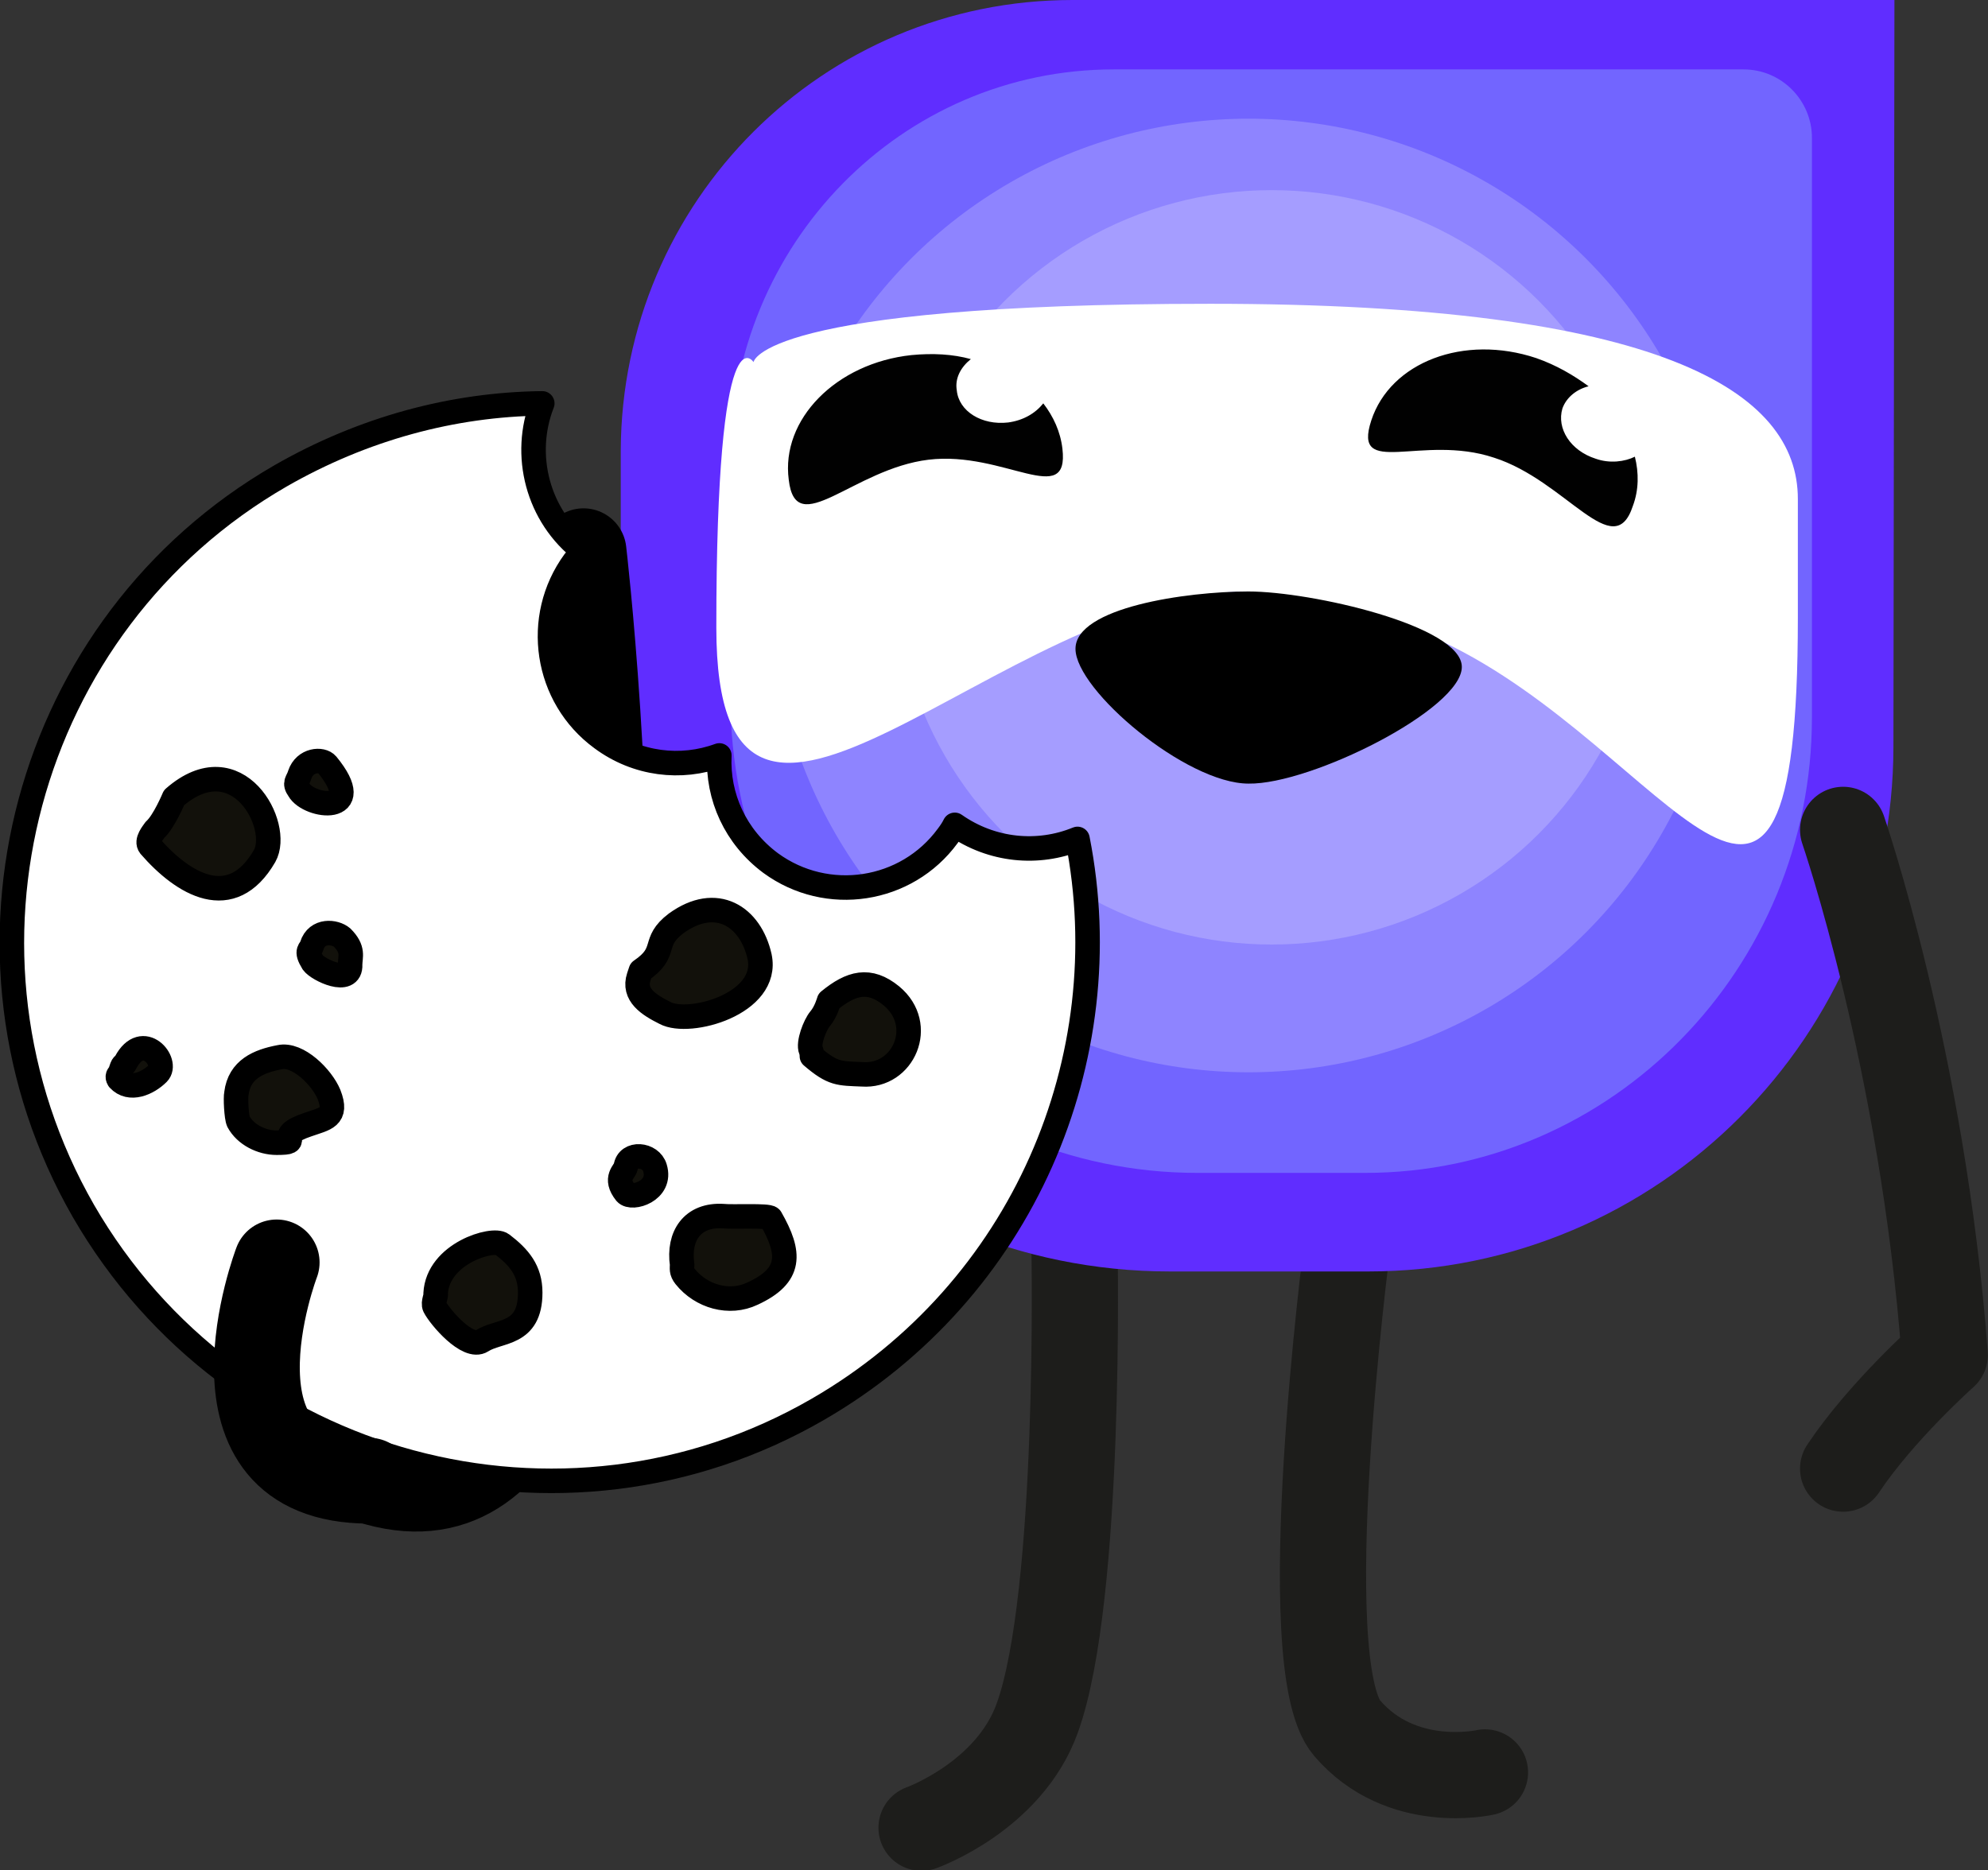
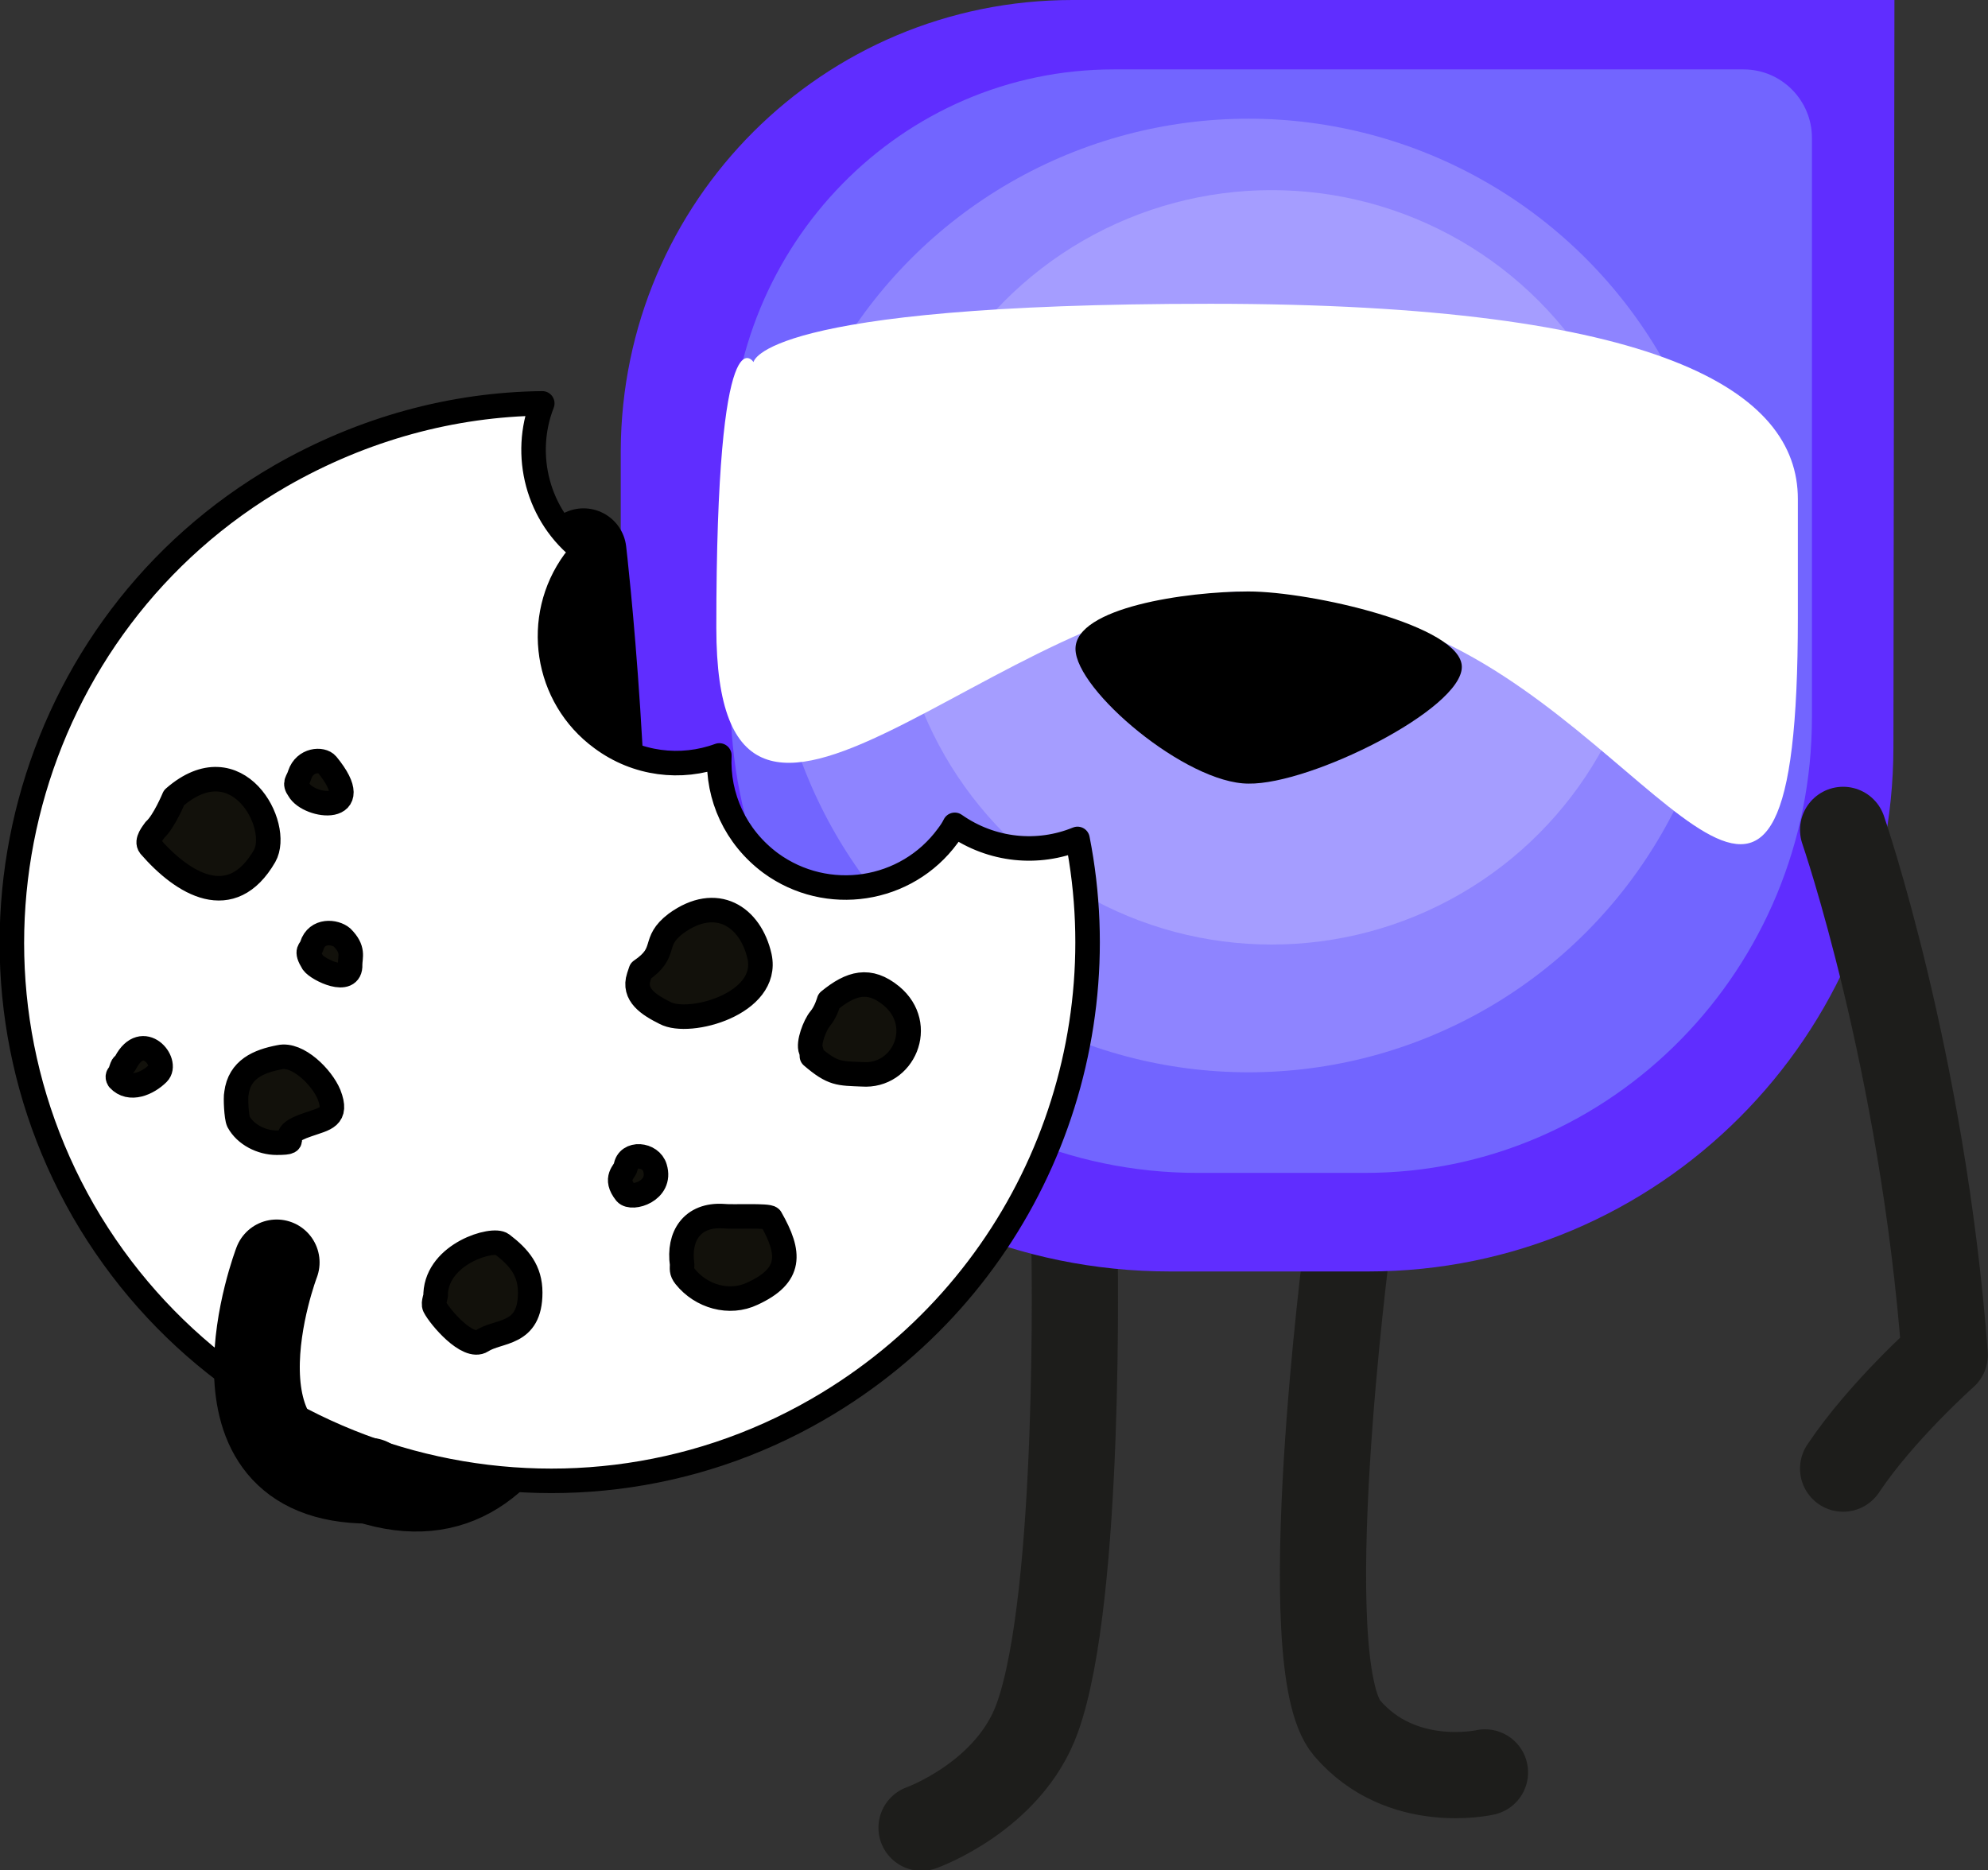
<svg xmlns="http://www.w3.org/2000/svg" id="Calque_1" viewBox="0 0 197.6 185.9">
  <rect x="0" y="0" width="197.6" height="185.9" fill="#333333" stroke="none" />
  <style>.st0{fill:none;stroke:#1d1d1b;stroke-width:8.57;stroke-linecap:round;stroke-linejoin:round}.st1{fill:#602dff}.st2{fill:#7265ff}.st3{opacity:.2;enable-background:new}.st3,.st4{fill:#fff}.st5{fill:#010101}.st6{fill:none;stroke:#000;stroke-width:8.529;stroke-linecap:round;stroke-miterlimit:10}.st7,.st8{fill-rule:evenodd;clip-rule:evenodd;fill:#12110b}.st8{fill:#fff;stroke:#000;stroke-width:2.437;stroke-linecap:round;stroke-linejoin:round;stroke-miterlimit:10}</style>
  <path class="st0" d="M133.9 123.9s-5.4 41.6 0 47.9 13.7 4.4 13.7 4.4m-40.8-52.3s.7 34.7-3.7 46.9c-2.8 7.8-11.5 10.9-11.5 10.9" />
  <path class="st1" d="M188.2 74.2c0 28.8-23.4 52.2-52.2 52.2h-19.7c-30.1 0-54.6-24.4-54.6-54.6v-27C61.8 20 81.8 0 106.6 0h81.7l-.1 74.2z" />
-   <path class="st2" d="M180.1 71.3c0 25-19.9 45.3-44.4 45.3H119c-25.6 0-46.4-21.2-46.4-47.3V45.7c0-21.4 17-38.8 38.1-38.8h62.6c3.8 0 6.8 3.1 6.8 6.8v57.6z" />
+   <path class="st2" d="M180.1 71.3c0 25-19.9 45.3-44.4 45.3H119c-25.6 0-46.4-21.2-46.4-47.3V45.7c0-21.4 17-38.8 38.1-38.8h62.6c3.8 0 6.8 3.1 6.8 6.8v57.6" />
  <circle class="st3" cx="124.1" cy="59.2" r="47.4" />
  <circle class="st3" cx="126.4" cy="56.4" r="37.5" />
  <path class="st4" d="M74.9 36s.6-5.8 45.4-5.8 58.4 8.7 58.4 19.4v11.8c0 43.1-12.8 13-35.3 2.4l-19.4-5c-24.5 0-52.8 35.8-52.8 3.6S74.9 36 74.9 36z" />
  <path class="st0" d="M183.2 82.5s7.9 22.9 10.1 52.2c0 0-6.3 5.6-10.1 11.3" />
-   <path class="st5" d="M152.7 35.6c2 .7 3.7 1.7 5.2 2.8-1.2.3-2.2 1.1-2.6 2.2-.6 2 .8 4.2 3.3 5 1.4.5 2.9.3 3.9-.2.4 1.6.4 3.3-.2 4.9-1.9 5.8-6.6-2.5-13.8-4.8-7.2-2.4-14.1 2.1-12.2-3.7s9.2-8.6 16.4-6.2zm-62.1-.3c2.1-.2 4.1-.1 5.9.4-1 .8-1.6 1.9-1.4 3.1.2 2.1 2.5 3.5 5.1 3.2 1.5-.2 2.7-.9 3.5-1.9 1 1.3 1.7 2.8 1.9 4.5.7 6-5.8.2-13.3 1.1s-13.2 8.1-13.9 2c-.8-6 4.7-11.6 12.2-12.4z" />
  <path class="st6" d="M58 54.8S70.2 158 36.7 147.2" />
  <path class="st7" d="M23.1 111.7c.7 1.3 2.3 2.1 3.8 2.1 2.9 0-.5-.6 3.1-1.8 1.7-.6 3-.7 2.1-3-.7-1.7-3.1-4.1-4.9-3.7-2.1.4-4 1.2-4.3 3.6-.2.4 0 2.4.2 2.8zm44.3 15.4c1.6 2 4.4 2.8 6.7 1.7 3.9-1.8 3.8-4 1.8-7.5-.2-.3-3.8-.1-4.7-.2-3.1-.2-4.5 2-4.1 4.8 0 .4-.1.7.3 1.2zm-4.6-29.8c-.6 1.8 1 2.8 2.6 3.6 2.4 1.3 10.4-.9 9.4-5.6-.9-4-4.3-6.2-8.3-3.3-2.5 1.9-.7 2.8-3.5 4.7l-.2.6zM14.2 84.2c3.3 3.8 8.1 6.7 11.4 1 1.7-3-2.7-11.3-9-5.8 0 0-1 2.4-1.9 3.2-.2.4-.9 1.1-.5 1.6zm28.4 45.9c.5 1 3.3 4.3 4.7 3.4 1.7-1.1 4.8-.5 4.8-4.8 0-2.2-1.1-3.5-2.8-4.8-.9-.7-6.4.9-6.6 4.9 0 .2-.4.8-.1 1.3zm37.5-24.9c2.1 1.8 2.7 1.7 5 1.8 4.1.3 6.4-4.9 2.9-7.8-2.2-1.8-4-1.3-6.2.5 0 0-.3 1.1-.9 1.8-.5.6-1.2 2.4-.9 3.1 0 .2.1.6.1.6zm-49.6-9.3c.5.7 3.8 2.3 3.7.2 0-.8.4-1.5-.8-2.7-.7-.6-2.5-.8-3 .8-.1.4-.8.4.1 1.7zM29 78.7c1 1.8 6.9 2.5 2.8-2.5-.5-.6-2.2-.5-2.7 1-.1.6-.5.8-.1 1.5zm-17.9 28.7c1.1 1.2 2.9.4 3.9-.6 1.1-1.1-1.5-4.3-3.2-1.1-.3.6-.2-.2-.6 1.2 0 0-.3.3-.1.5zm50.4 11.4c.6.7 3.6-.2 2.9-2.5-.4-1.4-2.7-1.6-2.9-.1 0 .5-1.2 1.1 0 2.6z" />
  <path class="st8" d="M8.3 120.4C-6.4 94.8 2.4 62 27.9 47.3c8.2-4.7 17.1-7.1 26-7.2-2 5.1-.5 11.2 4.1 14.7-.3.3-.6.7-.9 1-4.1 5.6-2.9 13.5 2.7 17.6 3.5 2.6 7.9 3.1 11.7 1.7-.2 4.1 1.6 8.1 5.1 10.7 5.6 4.1 13.5 2.9 17.6-2.7.3-.4.5-.7.7-1.1 3.7 2.6 8.3 3 12.2 1.4 4.3 21.8-5.4 44.9-25.8 56.7-25.4 14.7-58.2 5.9-73-19.7zm53.9-1.8c.6.7 3.6-.2 2.9-2.5-.4-1.4-2.7-1.6-2.9-.1-.1.5-1.2 1.1 0 2.6zm-50.4-11.3c1.1 1.2 2.9.4 3.9-.6 1.1-1.1-1.5-4.3-3.2-1.1-.3.6-.2-.2-.6 1.2-.1 0-.3.2-.1.5zm17.9-28.8c1 1.8 6.9 2.5 2.8-2.5-.5-.6-2.2-.5-2.7 1-.2.7-.6.8-.1 1.5zm1.4 17.2c.5.7 3.8 2.3 3.7.2 0-.8.4-1.5-.8-2.7-.7-.6-2.5-.8-3 .8-.1.5-.7.4.1 1.7zm49.6 9.3c2.1 1.8 2.7 1.7 5 1.8 4.1.3 6.4-4.9 2.9-7.8-2.2-1.8-4-1.3-6.2.5 0 0-.3 1.1-.9 1.8-.5.6-1.2 2.4-.9 3.1.1.2.1.6.1.6zm-37.5 24.9c.5 1 3.3 4.3 4.7 3.4 1.7-1.1 4.8-.5 4.8-4.8 0-2.2-1.1-3.5-2.8-4.8-.9-.7-6.4.9-6.6 4.9.1.2-.3.9-.1 1.3zM14.9 84.1c3.3 3.8 8.1 6.7 11.4 1 1.7-3-2.7-11.3-9-5.8 0 0-1 2.4-1.9 3.2-.2.3-.9 1.1-.5 1.6zm48.6 13c-.6 1.8 1 2.8 2.6 3.6 2.4 1.3 10.4-.9 9.4-5.6-.9-4-4.3-6.2-8.3-3.3-2.5 1.9-.7 2.8-3.5 4.7l-.2.6zm4.6 29.8c1.6 2 4.4 2.8 6.7 1.7 3.9-1.8 3.8-4 1.8-7.5-.2-.3-3.8-.1-4.7-.2-3.1-.2-4.5 2-4.1 4.8 0 .4-.1.7.3 1.2zm-44.4-15.4c.7 1.3 2.3 2.1 3.8 2.1 2.9 0-.5-.6 3.1-1.8 1.7-.6 3-.7 2.1-3-.7-1.7-3.1-4.1-4.9-3.7-2.1.4-4 1.2-4.3 3.6-.1.4 0 2.4.2 2.8z" />
  <path class="st6" d="M27.5 125.5s-8.3 21.7 9.2 21.7" />
  <path d="M145.3 66.3c0-4.1-15-7.5-21.2-7.5s-17.2 1.6-17.2 5.7 11 13.4 17.2 13.4c6.2.1 21.2-7.4 21.2-11.6z" />
</svg>